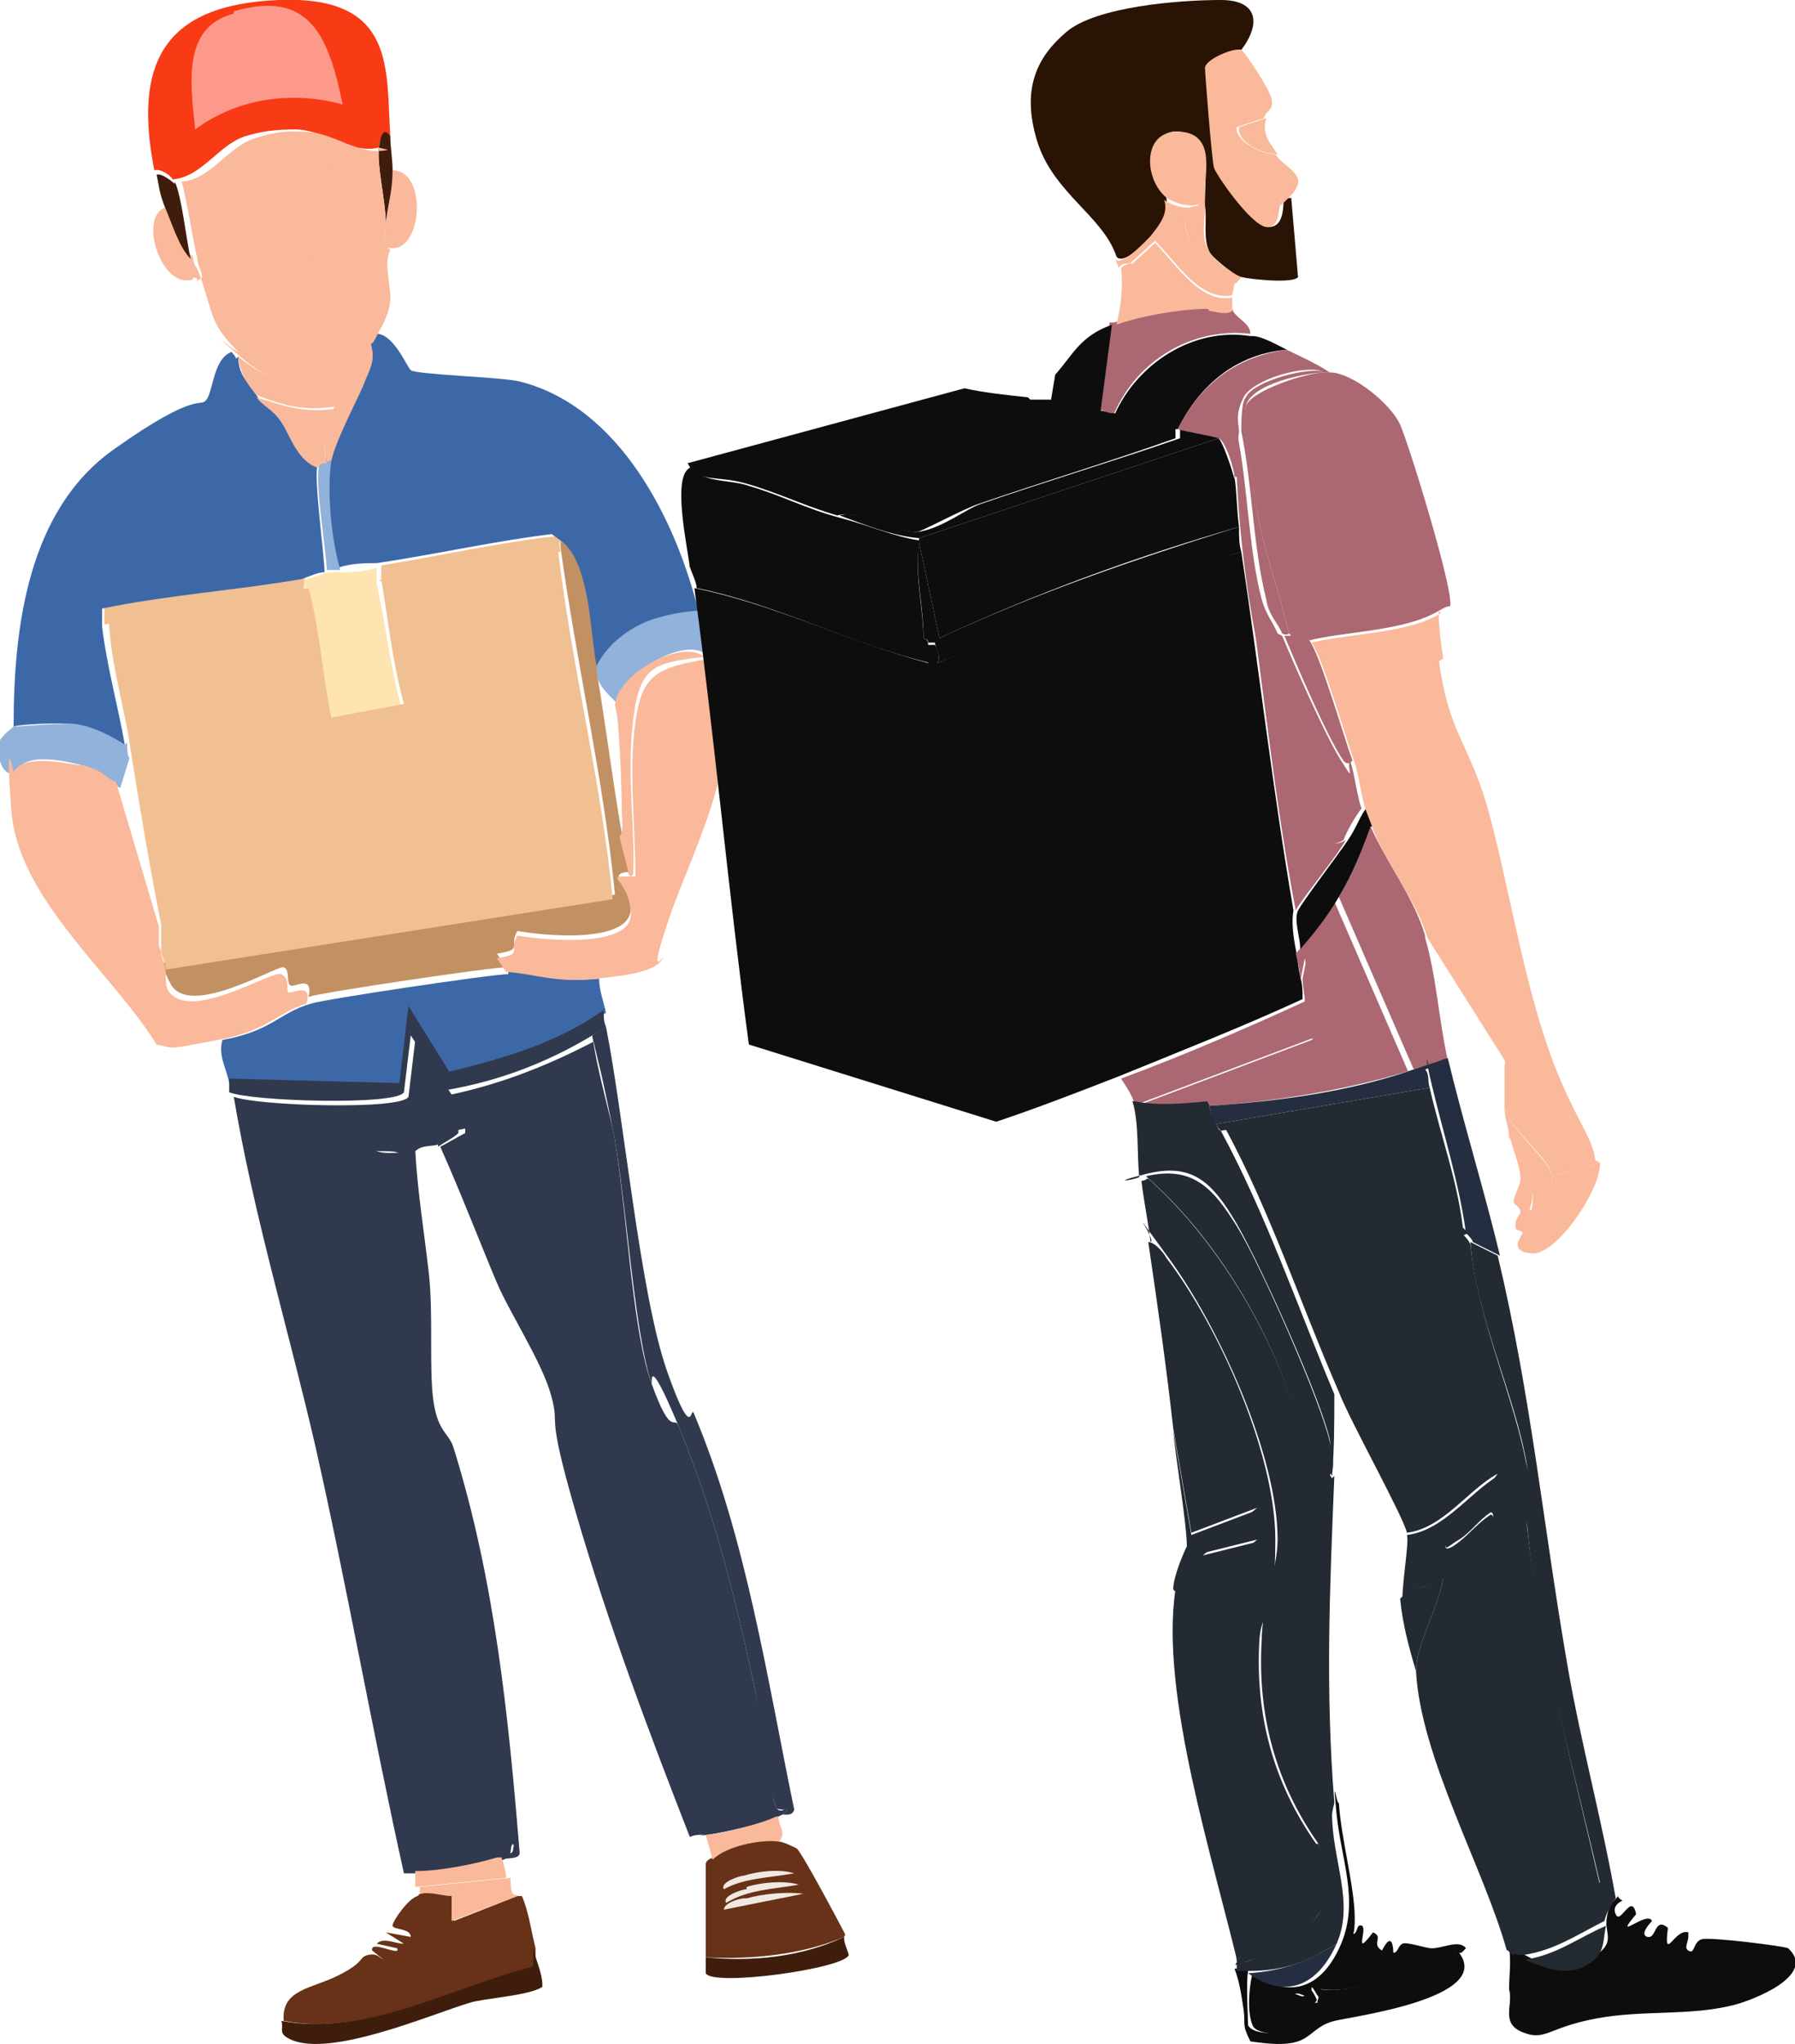
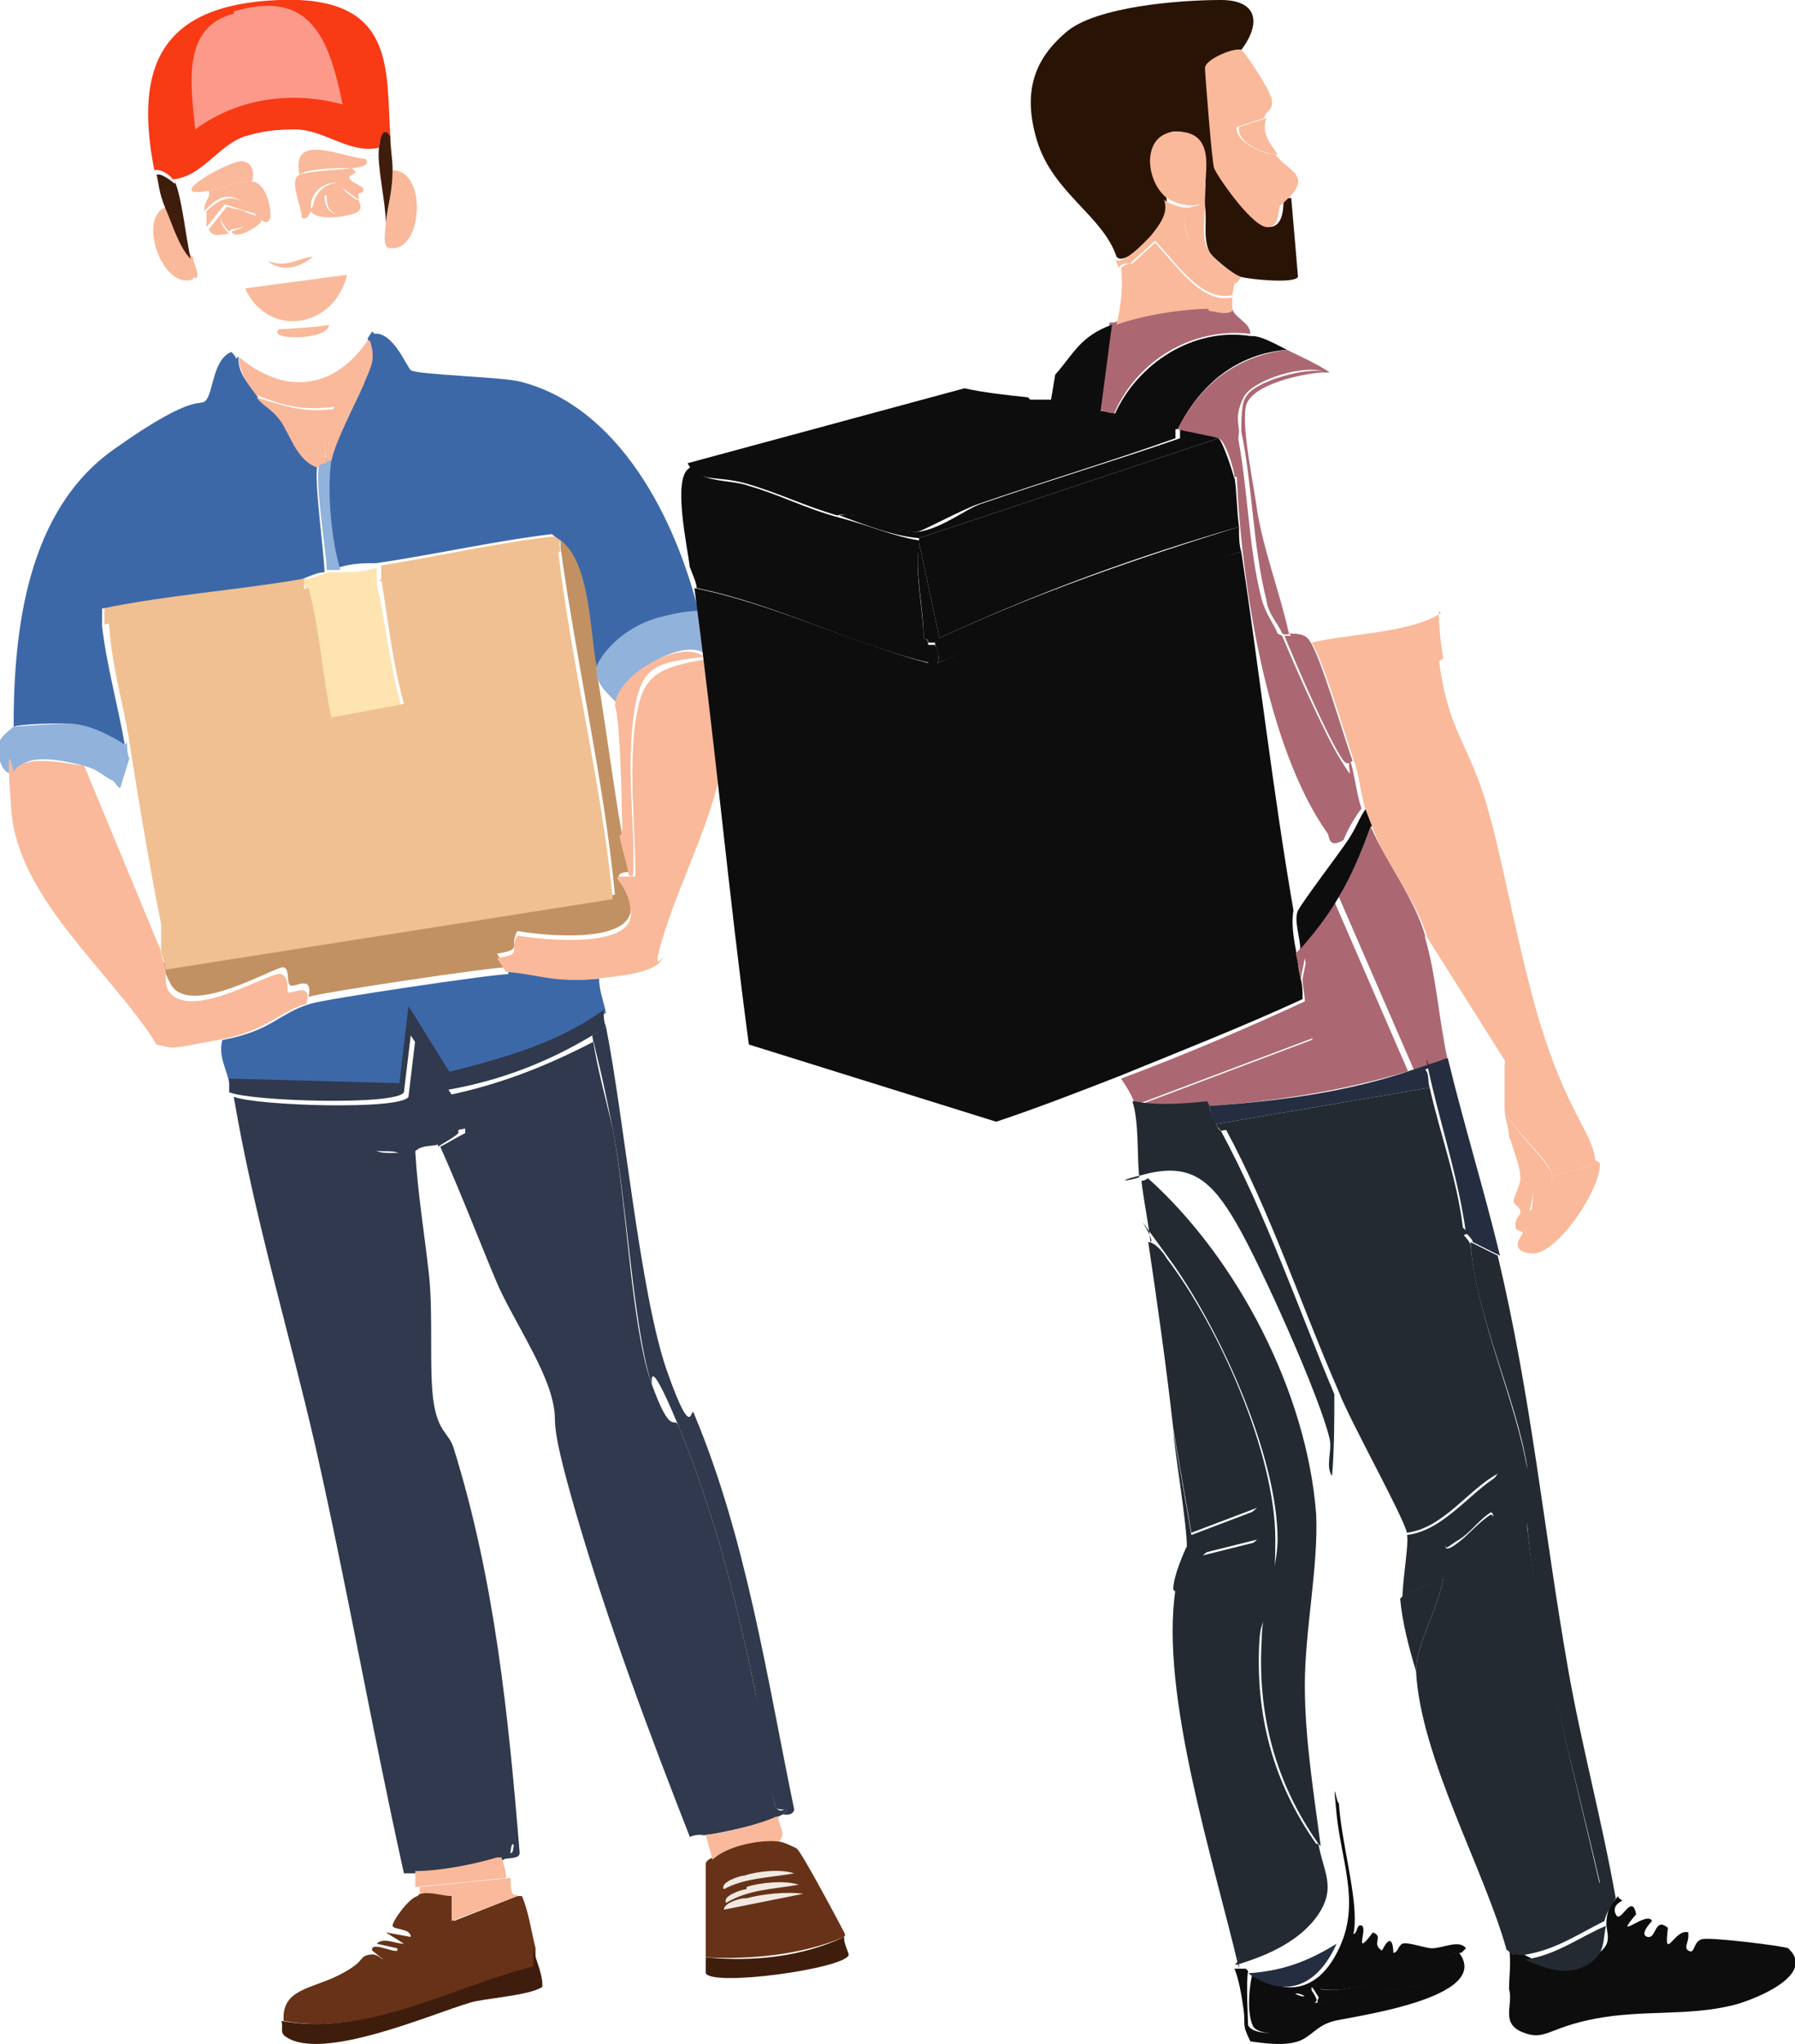
<svg xmlns="http://www.w3.org/2000/svg" id="_レイヤー_1" version="1.1" viewBox="0 0 79.1 90">
  <defs>
    <style>
      .st0 {
        fill: #91b2da;
      }

      .st1 {
        fill: #0e0d0e;
      }

      .st2 {
        fill: #3f1d0d;
      }

      .st3 {
        fill: #30394d;
      }

      .st4 {
        fill: #291304;
      }

      .st5 {
        fill: #673217;
      }

      .st6 {
        fill: #ab6872;
      }

      .st7 {
        fill: #f0c092;
      }

      .st8 {
        fill: #f1e9e1;
      }

      .st9 {
        fill: #232a32;
      }

      .st10 {
        fill: #fde4b1;
      }

      .st11 {
        fill: #fd998b;
      }

      .st12 {
        fill: #f9b99a;
      }

      .st13 {
        fill: #242e40;
      }

      .st14 {
        fill: #c29163;
      }

      .st15 {
        fill: #3d68a8;
      }

      .st16 {
        fill: #f83a15;
      }
    </style>
  </defs>
  <g id="_生成オブジェクト" data-name="生成オブジェクト">
    <path class="st15" d="M22.4,42.8c1.4,0,2,.5,4,.3,0,.5.2,1,.3,1.5-2,1.5-4.5,2.2-6.9,2.8l-1.8-2.9-.4,3.4-7.5-.2c-.1-.6-.5-1.2-.3-1.9,2.2-.4,2.5-1.2,3.9-1.6.6-.2,8-1.3,8.7-1.3Z" />
    <g>
      <path class="st3" d="M26.1,45.6c.2,1.4.6,2.8.9,4.1.6,3,.8,8.7,1.7,11.2s1,1.4,1.2,1.9c1.5,3.6,2.5,7.5,3.3,11.3s.8,5.2,1,5.5.4,0,.5.1l-.2.2s0,0-.2.1c-.6.3-2.4.7-3.1.8s-.1,0-.2,0c-.2,0-.4,0-.6.1-1.8-4.6-3.6-9.4-5-14.2s-.7-3.7-1.1-5.2-1.8-3.6-2.4-5-1.6-4-2.5-6c.4-.2.7-.4,1.1-.6v-.2c-.1,0-4,.9-4,.9.2.3,1.2.1,1.2.2.3.3.5,6.4.6,7.3s-.1,2.8,0,3.8,1,2.2,1.3,3.3c1.7,5.3,2.1,10.9,2.6,16.4.6.1.3-.2.5-.4.4.7-.2.4-.5.7-1,.3-2.6.6-3.6.6s-.8,0-.8,0c-1.4-6.3-2.5-12.6-3.9-18.8-1.2-5.2-2.7-10.1-3.6-15.4,1,.4,7.4.6,7.7,0l.3-2.5,1.6,2.4c2.3-.5,4.3-1.3,6.4-2.4Z" />
      <path class="st3" d="M34.5,79.9l.2-.2c-.1,0-.5,0-.5-.1-.2-.2-.8-4.7-1-5.5-.8-3.8-1.8-7.7-3.3-11.3s-1.1-1.6-1.2-1.9c-.8-2.5-1.1-8.2-1.7-11.2s-.6-2.7-.9-4.1c.2-.1.5-.3.6-.4.8,4,1.5,11.8,2.7,15.2s1,1.3,1.2,1.9c2.3,5.5,3.2,11.6,4.4,17.4-.1.3-.4.2-.6.2Z" />
      <path class="st3" d="M26.6,44.5c0,.2,0,.5.1.7-.2.2-.4.3-.6.4-2,1.2-4.1,2-6.4,2.4l-1.6-2.4-.3,2.5c-.3.6-6.8.4-7.7,0,0-.2,0-.4,0-.6l7.5.2.4-3.4,1.8,2.9c2.4-.6,4.9-1.3,6.9-2.8Z" />
      <path class="st3" d="M19.3,50.4c-.2.1-.7,0-1,.3.1,1.8.4,3.6.6,5.4s0,4.2.2,5.6.7,1.4.9,2.1c1.8,5.8,2.4,11.7,2.9,17.8,0,.3-.6.2-.8.3s0,0,0,0c.4-.3.9,0,.5-.7-.2.2.1.6-.5.4-.6-5.5-.9-11.1-2.6-16.4-.3-1.1-1.2-2.2-1.3-3.3s0-2.7,0-3.8-.3-7.1-.6-7.3-1,0-1.2-.2l3.8-.9v.2c-.2.2-.6.4-.9.6Z" />
    </g>
    <g>
      <path class="st14" d="M26.3,29.4c0,0,0,.1,0,.2.4,2.4.7,4.8,1.1,7.1s.2,1.2.4,1.7c-1.2,0,0,.7,0,1.6,0,1.6-3.9,1.2-5,1-.4.7.3.8-.9,1l.4.6c-.7,0-8.1,1.1-8.7,1.3.2-1-.6-.4-.8-.5s0-.7-.3-.8-4.2,2.3-5,.7,0-.6-.1-.8l19.7-3.1c-.5-5.1-1.7-10.2-2.4-15.3,0-.2,0-.3,0-.5,1.2.9,1.3,4,1.6,5.6Z" />
      <path class="st10" d="M14.3,25.2c.2,0,.4,0,.6,0,.6,0,1.1,0,1.7-.2v.7c.4,1.8.6,3.7,1.1,5.5l-3.2.6c-.4-1.9-.5-3.8-1-5.7s0-.4,0-.6c.2,0,.6-.2,1-.3Z" />
      <path class="st7" d="M24.7,23.8c-.1.2,0,.3,0,.5l-7.9,1.3v-.7c2.5-.4,5.1-1,7.8-1.3.2,0,.2.3.2.3Z" />
      <path class="st7" d="M16.7,25.6l7.9-1.3c.6,5.1,1.9,10.1,2.4,15.3l-19.7,3.1c0-.3-.2-.6-.2-.9s0-.7,0-1.1c-.5-2.5-.9-4.9-1.3-7.4s0-.5-.1-.7c-.3-1.7-.8-3.4-.9-5.2l8.8-1.5c.5,1.9.6,3.8,1,5.7l3.2-.6c-.5-1.8-.7-3.7-1-5.5Z" />
      <path class="st7" d="M13.4,25.4c0,.2,0,.4,0,.6l-8.8,1.5v-.8c2.8-.6,5.8-.8,8.7-1.3Z" />
    </g>
    <g>
      <path class="st15" d="M16.5,14.7c.8-.1,1.4,1.4,1.6,1.6s4,.3,4.8.5c4.4,1.1,6.9,6.1,7.9,10.2,0,0-1.6.2-1.8.3-1.1.3-2.2,1.1-2.7,2.1-.3-1.5-.3-4.7-1.6-5.6s0-.2-.2-.3c-2.6.3-5.2.9-7.9,1.3-.5,0-1.1,0-1.7.2-.3-1.3-.6-3.4-.4-4.8s1-2.4,1.4-3.3.6-1,.3-2c0,0,.2-.3.2-.3Z" />
      <path class="st0" d="M30.8,27c.7.1,1.6,1.7.6,2.1,0,0-.2-.1-.2-.2-.9-1-3.9.8-4,2.1-.1-.2-1-.8-.9-1.5,0,0,0-.1,0-.2.5-1,1.6-1.8,2.7-2.1s1.7-.3,1.8-.3Z" />
      <path class="st0" d="M5.6,32.7c0,.2,0,.5.1.7l-.4,1.3c-.1,0-.2-.2-.3-.3-.6-.3-.6-.5-1.4-.7s-2.5-.6-2.9.3c-.6.3-.8-.7-.8-1.1s.6-.8.7-.9c.2,0,2.4-.2,2.8-.1.7,0,1.5.5,2.1.9Z" />
      <path class="st0" d="M14.4,20.3c0,0,.1,0,.2,0-.2,1.3,0,3.5.4,4.8-.2,0-.4,0-.6,0,0-.7-.6-4.2-.3-4.7s.3-.1.4-.2Z" />
      <g>
        <path class="st15" d="M10.5,15.7c0,.8.4,1.1.8,1.7s.8.7,1.1,1.1c.5.6.8,1.7,1.6,2-.2.4.3,4,.3,4.7-.3,0-.7.2-1,.3-2.9.5-5.9.7-8.8,1.3v.8c.2,1.7.7,3.5,1,5.2-.6-.4-1.4-.8-2.1-.9s-2.6,0-2.8.1c0-4.3.6-9.5,4.4-12.2s3.8-1.8,4.1-2.2.3-1.8,1.1-2.1c0,0,.2.2.2.3Z" />
        <path class="st15" d="M9.3,18.9c.6.2.5,1.4,1,1.8.1,0,1.2-2,1.9-1.8l-1.9,2.6c-.2,0-1.1-2.3-1-2.6Z" />
      </g>
    </g>
    <g>
      <path class="st5" d="M18.5,83.4c.5-.1,1,0,1.5.1v1.1c0,0,2.8-1.1,2.8-1.1,0,0,.2,0,.2,0,.3.7.4,1.5.6,2.3v.8c-3.7.9-7.3,3.1-11.1,2.4-.1-1.4,1.2-1.4,2.4-2s.9-.8,1.3-.9.5.1.7.2l-.5-.4c-.1-.5,1.3.3,1.1-.1l-.9-.2c.3-.3.8,0,1.2,0l-.8-.5,1.1.2c0-.4-.8-.3-.8-.5s.7-1.2,1.1-1.3Z" />
      <path class="st2" d="M23.9,87.5c-.6.4-2.6.5-3.2.7-1.7.5-6.5,2.6-8.1,1.5-.3-.2-.1-.4-.2-.7,3.8.7,7.5-1.5,11.1-2.4v-.8c.1.5.4,1.1.4,1.6Z" />
    </g>
    <g>
      <path class="st16" d="M17.2,6c-.3-.3-.5.2-.5.5-1.3.3-2.4-.8-3.7-.8s-1.8.2-2.2.3c-1.2.4-1.9,1.8-3.2,1.9,0-.1-.5-.5-.8-.4C5.9,2.9,7.1.2,12.3,0s4.7,3.1,4.9,6Z" />
      <path class="st11" d="M10.3.5c3.4-1,4.2,1.2,4.8,4.1-2.2-.6-4.6-.3-6.5,1.1-.2-2-.6-4.5,1.7-5.1Z" />
    </g>
    <g>
      <path class="st2" d="M37.2,85.4c0,.2.2.6.2.7-.2.6-6,1.4-6.3.8,0-.2,0-.4,0-.7,2,.2,4.2,0,6.1-.9Z" />
      <g>
        <path class="st5" d="M34.3,81.1c.2,0,.6.2.8.3s2,3.5,2.1,3.7,0,.1,0,.2c-1.9.8-4.1,1-6.1.9,0-.4,0-3.9,0-4.1s.3-.3.4-.3c.6-.6,2.1-.9,2.9-.8Z" />
        <path class="st8" d="M32.9,83.1c.6-.2,1.7-.3,2.3-.1-1.1.2-2.2.2-3.2.8-.2-.3.7-.6.9-.6Z" />
        <path class="st8" d="M32.9,83.6c.7-.2,1.8-.3,2.5-.2l-3.5.7c0-.3.7-.5.9-.5Z" />
        <path class="st8" d="M32.8,82.6c.6-.2,1.6-.3,2.2-.1-1.1.2-2.2.2-3.1.7-.2-.3.7-.6.9-.6Z" />
      </g>
    </g>
    <g>
      <path class="st12" d="M17.2,11c-.4-.2-.2-.8-.2-1.2.1-.7.3-1.4.3-2.3,1.6,0,1.3,3.8-.2,3.4Z" />
      <path class="st12" d="M7.4,9.1c.2.7.5,1.8,1.1,2.2,0,.3.2.5.2.8s-.2,0-.2.2c-1.4.5-2.5-2.9-1.1-3.2Z" />
      <path class="st2" d="M17.2,6c0,.5.1,1,.1,1.5,0,.9-.2,1.5-.3,2.3,0-.9-.4-2.5-.3-3.3s.3-.8.5-.5Z" />
      <path class="st2" d="M7.7,8c.3.6.5,2.5.7,3.4-.5-.5-.8-1.5-1.1-2.2s-.3-1.1-.4-1.5c.2-.1.7.3.8.4Z" />
      <path class="st12" d="M16.3,15c.3.9,0,1.2-.3,2-.5,0-.9.5-1.2.9-1.4.2-2.2,0-3.5-.5-.4-.5-.7-.9-.8-1.7,2,1.7,4.2,1.5,5.7-.7Z" />
      <path class="st12" d="M16,17c-.4.9-1.2,2.4-1.4,3.3,0,0-.1,0-.2,0-.2-.8,0-1.8.4-2.5s.7-.8,1.2-.9Z" />
      <path class="st12" d="M14.8,17.9c-.4.7-.6,1.7-.4,2.5-.1,0-.3,0-.4.2-.9-.3-1.2-1.4-1.6-2s-.8-.7-1.1-1.1c1.3.4,2.1.7,3.5.5Z" />
      <g>
        <g>
          <path class="st12" d="M22.5,82.7c0,.2,0,.6.1.7s.2,0,.2.1l-2.9,1.1v-1.1c-.4,0-.9-.2-1.4-.1,0,0,0-.2,0-.3l4-.4Z" />
          <path class="st12" d="M22.1,81.8s0,0,0,0c.1.3.2.6.2.9l-4,.4c0-.2,0-.5,0-.7,1.1,0,2.6-.3,3.6-.6Z" />
          <path class="st12" d="M34.3,80c0,.4.4.8,0,1.1-.8-.1-2.3.2-2.9.8l-.3-1.1c.6,0,2.5-.5,3.1-.8Z" />
        </g>
        <g>
          <path class="st12" d="M3.7,33.7l3.4,8.2c0,.3.2.6.2.9s0,.6.1.8c.9,1.5,4.6-.9,5-.7s.2.7.3.8,1.1-.5.8.5c-1.3.4-1.7,1.2-3.9,1.6s-1.8.4-2.7.2c-1.9-3.1-6.1-6.4-6.4-10.3s.1-1.6.1-1.7c.4-.8,2.2-.4,2.9-.3Z" />
-           <path class="st12" d="M5.1,34.4l1.9,6.4c0,.4,0,.8,0,1.1l-3.4-8.2c.8.2.8.3,1.4.7Z" />
        </g>
        <g>
          <path class="st12" d="M31.2,28.9s.2.2.2.2c1.8,3.5-.8,8.1-1.9,11.3s-.1,1.4-.3,1.8c-.3.7-2.2.8-2.9.9-1.9.2-2.6-.2-4-.3l-.4-.6c1.2-.2.5-.3.9-1,1.1.2,5.1.6,5-1s-1.3-1.6,0-1.6,0,.2.2,0c0-2.2-.3-4.7,0-6.8s.9-2.4,3.3-2.8Z" />
          <path class="st12" d="M31.2,28.9c-2.3.3-3,.3-3.3,2.8s.1,4.7,0,6.8c-.1.2-.2,0-.2,0-.1-.6-.3-1.1-.4-1.7.2,0,.1-.9.1-1.1,0-.8-.1-4.2-.3-4.6,0-1.4,3.1-3.1,4-2.1Z" />
        </g>
      </g>
      <g>
-         <path class="st12" d="M16.7,6.5c-.1.8.3,2.4.3,3.3,0,.4-.2,1,.2,1.2-.3.6,0,1.4,0,2.1s-.4,1.3-.6,1.7-.2.3-.2.3c-1.5,2.2-3.7,2.4-5.7.7s-.2-.2-.2-.3c-1.2-1.2-1.1-1.6-1.6-3.1s-.2,0-.2,0c0-.1.2-.1.2-.2,0-.3-.2-.5-.2-.8-.2-.8-.5-2.8-.7-3.4,1.3-.1,2-1.5,3.2-1.9s1.8-.3,2.2-.3c1.3,0,2.4,1.1,3.7.8Z" />
        <g>
          <path class="st12" d="M11.1,8c.6,0,.9,1.2.8,1.6s-.4,0-.5.1c0-.3-.2-.3-.3-.4-.7-.8-1.3-.9-2.1,0,0-.5.3-.6.2-.9.6-.1,1.3-.4,1.9-.4Z" />
          <path class="st12" d="M15.5,7.4l.2.2c-.8.3.2.5.3.7s-.2.2-.2.2c-.7-.9-2.2-.4-2.1.7,0,0,0,0,0,.1-.1.1-.1.4-.4.3,0-.5-.6-1.7-.1-1.9s1.8-.2,2.3-.3Z" />
          <path class="st12" d="M15.5,7.4c-.4,0-2,0-2.3.3-.4-1.9,1.8-.8,2.9-.7.3.3-.4.4-.6.4Z" />
          <path class="st12" d="M11.1,8c-.6,0-1.3.3-1.9.4-2.2.4,1-1.4,1.5-1.3s.5.6.4.9Z" />
          <path class="st12" d="M15.8,8.5c0,.2,0,.1,0,.3l-.8-.6c1.2,1-.7,1.9-.6.4-.4,0-.3.4-.6.6,0-1.1,1.4-1.6,2.1-.7Z" />
          <path class="st12" d="M11.2,9.4c0,0,.3,0,.3.4-.2.2-1.1.8-1.3.4.5-.2.7-.1.6-.8-.9-.3-1.5.1-.7.9-.4,0-.7.2-.9-.2l.8-1,1.3.4Z" />
          <path class="st12" d="M15.8,8.8c0,.1.2.3,0,.5s-1.8.5-2.1,0c0,0,0-.1,0-.1.2-.2.2-.6.6-.6,0,1.5,1.8.6.6-.4l.8.6Z" />
          <path class="st12" d="M10.1,10.2s0,0,0,0c-.8-.8-.2-1.2.7-.9.2.7,0,.7-.6.8Z" />
          <path class="st12" d="M12.3,14.5c.1,0,1.9-.1,2.2-.2,0,.7-2.8.7-2.2.2Z" />
          <path class="st12" d="M11.2,9.4l-1.3-.4-.8,1c0-.2,0-.5,0-.7.8-.8,1.4-.7,2.1,0Z" />
          <path class="st12" d="M11.8,11.5c.9.3,1.2-.1,2-.2-.6.5-1.4.7-2,.2Z" />
          <g>
            <path class="st12" d="M10.8,12.7l4.5-.6c-.6,2.4-3.5,2.8-4.5.6Z" />
            <path class="st12" d="M11,12.8l4-.5c-.8,1.4-3,1.9-4,.5Z" />
          </g>
        </g>
      </g>
    </g>
  </g>
  <g id="_生成オブジェクト1" data-name="生成オブジェクト">
    <g>
      <path class="st1" d="M40.9,28.4h.3c0,0,.3.5.1.8,4.4-1.8,8.8-3.7,13.4-4.9.8,5.3,1.4,10.6,2.3,15.8-.1.5,0,1.2.1,1.7s.1.8.2,1.2.1.6.1,1c-2.6,1.2-5.4,2.3-8.1,3.4-1.8.7-3.6,1.4-5.4,2l-10.9-3.4c-.9-6.7-1.5-13.4-2.4-20.1,3.5.7,6.9,2.4,10.3,3.3,0-.2,0-.6-.1-.8Z" />
      <g>
        <path class="st1" d="M45.4,17.6c.3,0,.7,0,.8,0,.5,0,1.4.4,2,.5s.2-.2.2-.1.3.1.7.2c.9.2,1.8.4,2.7.6v.5c-2.8,1-5.8,1.9-8.7,2.9-.6.2-2.3,1.1-2.6,1.2-.9.2-2.6-1-3.6-.7-1.4-.4-2.6-1-4-1.4s-2.1,0-2.6-.9l12.2-3.3c.9.2,1.9.3,2.8.4Z" />
        <path class="st1" d="M30.4,20.5c.5.8,1.8.6,2.6.9,1.4.4,2.5,1,4,1.4s2.3.8,3.5,1c0,0,0,.1,0,.2-.2,1.4.2,2.8.2,4.2-.4-.3-4.9-1.7-5.7-2-1.5-.5-3-.9-4.6-1.2-.1-.9-.8-4,0-4.4Z" />
        <path class="st1" d="M40.7,28.1c.1.1.2,0,.2.3s0,.5.1.8c-3.4-.8-6.8-2.6-10.3-3.3,0-.3-.3-.8-.3-1,1.5.3,3.1.8,4.6,1.2s5.3,1.7,5.7,2Z" />
        <path class="st1" d="M54.6,23.3c0,.3,0,.7.1,1-4.6,1.3-9,3.2-13.4,4.9.2-.3-.1-.7-.1-.9s0-.2.2-.2c4.3-2,8.7-3.5,13.2-4.9Z" />
        <path class="st1" d="M41.4,28.1c0,0-.2.1-.2.2h-.3c0-.2-.1-.1-.2-.2,0-1.4-.4-2.8-.2-4.2l.9,4.2Z" />
        <path class="st1" d="M53.7,19.3l-13.2,4.4c-1.2-.1-2.4-.6-3.5-1,1-.3,2.6.9,3.6.7s2-1,2.6-1.2c2.9-1,5.9-1.9,8.8-2.9v-.5c0,0,0,0,0,0,.4,0,1.7.3,1.8.4Z" />
        <path class="st1" d="M54.4,21c.1.6.1,1.5.2,2.2-4.5,1.3-8.9,2.9-13.2,4.9l-.9-4.2c0,0,0-.1,0-.2l13.2-4.4c.2.2.6,1.4.7,1.8Z" />
      </g>
    </g>
    <g>
      <path class="st4" d="M54.7,2.2c-.2-.1-1.5.4-1.5.8s.3,4.1.4,4.4c.1.4,2,2.6,2.3,2.6.8,0,.6-1.2.7-1.3s.2.1.3,0l.3,3.5c-.2.3-2.1.1-2.5,0s-1.4-1-1.4-1.1c-.3-.6-.1-1.4-.2-2s0-.4,0-.4c0-.7.3-2.7-1.1-2.9s-1.5,2.1-.6,2.9c.1.7-.3,1.2-.6,1.6s-1.3,1.4-1.6,1c-.6-1.8-2.8-2.8-3.5-5.1s0-3.7,1.3-4.8S51.9,0,53.8,0c1.6,0,1.8,1,.9,2.2Z" />
      <g>
-         <path class="st6" d="M58.4,16.4c0,0,.1,0,.2,0,1,0,2.7,1.4,3.1,2.3s2.4,7.4,2.2,8c-.2,0-.3.1-.5.2-1.5.9-4.1.9-5.7,1.3-.1-.2-.6-.3-.9-.3-.4-1.8-1.1-3.6-1.4-5.4s-.7-3.9-.5-4.6,2.7-1.5,3.5-1.5Z" />
        <path class="st6" d="M62.8,41.3c.5,1.7.6,3.6,1,5.4-.4,0-.7.3-1,.4s-.4,0-.5,0l-3.3-7.6c.6-1,1-2,1.4-3.1.7,1.6,1.9,3.1,2.4,4.8Z" />
        <path class="st1" d="M55.2,14.8c.4,0,1.1.4,1.5.6-2.2.2-3.8,1.5-4.8,3.5,0,0,0,0-.1,0-.9-.2-1.8-.4-2.7-.6,1-2.3,3.5-3.9,6-3.5Z" />
        <path class="st6" d="M50.1,48.7h-.1c0-.3-.4-.9-.6-1.2,2.7-1,5.5-2.2,8.1-3.4,0-.3-.1-.6-.1-1l.2-1c0,.5.5,3.4.3,3.6l-7.7,2.9Z" />
        <path class="st6" d="M53.3,13.6c.3,0,.7.3,1,0,.1.4.8.6.8,1.1-2.6-.3-5,1.2-6,3.5-.4,0-.6-.2-.7-.2l.5-3.8c0,0,.1,0,.2,0,1.2-.4,2.9-.7,4.1-.7Z" />
        <path class="st6" d="M56.7,15.4c.6.3,1.3.6,1.9,1,0,0-.1,0-.2,0-.8-.4-3.2.3-3.6,1.1s-.2,1.2-.2,1.5c-.1.8,0,1.2,0,2h-.2c0-.3-.4-1.6-.7-1.7s-1.5-.3-1.8-.4c1-2,2.6-3.2,4.8-3.5Z" />
        <path class="st1" d="M48.5,18.1c0,0-.1.2-.2.1-.6-.1-1.5-.5-2-.5l.2-1.2c.8-.9,1.1-1.7,2.5-2.2l-.5,3.8Z" />
        <path class="st6" d="M62.3,47.1c-2.9.9-6,1.4-9,1.6s-2.2.1-3.2,0l7.7-2.9c.3-.2-.2-3.1-.3-3.6l-.2,1c0-.4-.1-.8-.2-1.2.6-.7,1.3-1.5,1.7-2.3l3.3,7.6Z" />
-         <path class="st6" d="M54.6,21c.1,4.6,1.3,11.9,4,15.7,0,.1,0,.7.7.3-.3.6-2.1,2.8-2.2,3.1-1-5.2-1.5-10.6-2.3-15.8,0-.3,0-.7-.1-1-.1-.7,0-1.6-.2-2.2h.2Z" />
        <path class="st1" d="M60.4,36.4c-.4,1.1-.8,2.1-1.4,3.1s-1.1,1.6-1.7,2.3c0-.5-.3-1.3-.1-1.7s1.8-2.5,2.2-3.1.5-1,.8-1.4c0,.2.2.5.3.8Z" />
        <path class="st6" d="M58.4,16.4c-.8,0-3.3.5-3.5,1.5s.4,3.7.5,4.6c.3,1.8,1,3.6,1.4,5.4,0,0-.1.1-.3,0-.2-.5-.6-.8-.7-1.5-.6-2.4-.6-5-1.1-7.4,0-.4,0-1.3.2-1.5.3-.7,2.8-1.4,3.6-1.1Z" />
        <path class="st6" d="M56.8,27.9c.3,0,.7,0,.9.3.5.7,1.5,4.2,1.9,5.3-.2.2-.3.1-.4,0-.7-1-2.1-4.3-2.6-5.5.2,0,.3,0,.3,0Z" />
        <path class="st6" d="M56.5,28c.5,1.2,1.9,4.4,2.6,5.5s.2.3.4,0c.2.6.3,1.6.5,2.1-.3.4-.6.9-.8,1.4-.7.4-.6-.2-.7-.3-2.7-3.8-3.8-11.1-4-15.7s0-1.1,0-2c.5,2.4.5,5.1,1.1,7.4.2.7.5,1,.7,1.5Z" />
      </g>
      <g>
        <path class="st1" d="M74.4,85.3c0,.2-.2.5,0,.6.3.2.2-.4.6-.5s3.6.3,3.8.4c1.3,1.2-1.6,2.3-2.4,2.5-2,.5-4,.2-6.1.6s-2.2,1-3.2.6-.4-1.2-.6-1.9c0-.6.1-1.2,0-1.8,0-.2.2.1.3.2s.3,0,.4.1c1,.5,1.5.9,2.8.2s.7-1.1.8-1.8.3-.7.5-1c0,.1.2.2.2.2s-.5.2-.3.6c.2.5.7-1,.9,0-1.1,1.3.5-.2.7.3,0,0-.6.6-.2.7s.3-.9.9-.4c-.2,1.6.3,0,.9.2Z" />
        <path class="st9" d="M70.8,84.7c-.2.7,0,1.3-.8,1.8s-1.7.3-2.8-.2c1.4-.2,2.4-1,3.6-1.5Z" />
        <g>
          <path class="st1" d="M55,86.8h0c-.1.5,0,2.2,0,2.4.4.7,3.3.2,3.2-.5s-1.6-.4-1.4-.8.8.5.8-.4c.2.1.3.3.4.5s-.2.2,0,.2l5.8-1c0-.5.6-.6.4-1.2h.1c1.5,2-4.7,2.8-5.5,3s-1,.7-1.6.9-1.4.1-2.1,0c-.4-.8-.2-.7-.3-1.4s-.2-1.3-.4-1.8c.2,0,.3,0,.5,0Z" />
          <path class="st1" d="M64.4,86h-.1c-2,.2-3.9,1.9-6.1,1.6v.4c-.2-.1-.2-.3-.4-.5,0,.9-.6,0-.8.4s1.3,0,1.4.8-2.9,1.2-3.2.5-.1-2,0-2.3c1.7,1.2,3.1.6,3.9-1.3s0-3.7-.2-5.7,0-.4.1-.5c.1,1.6.7,3.7.7,5.1s-.4.4-.3.6c.5.3.3-.4.6-.3s-.4,1.5.5.3c.5.2-.1.5.4.8.5-1,.5.1.5.1.2,0,.2-.3.4-.4s1,.2,1.3.2c.5,0,1.2-.4,1.5,0Z" />
          <path class="st13" d="M58.9,85.6c-.8,1.8-2.2,2.5-3.9,1.3h0c1.5-.1,2.6-.5,3.9-1.3Z" />
          <path class="st1" d="M64.3,86c.2.6-.3.7-.4,1.2l-5.8,1c-.1,0,0-.2,0-.2v-.4c2.3.3,4.1-1.4,6.1-1.6Z" />
        </g>
      </g>
      <g>
        <path class="st9" d="M58.1,81.2c.2,1.2.8,1.9,0,3.1s-2.3,1.8-3.2,2.1-.2,0-.3-.2v.5c-1.1-4.7-3.5-12.1-2.8-16.7,1.4-.5,2.6-1.3,3.6-2.2l-2.4.6,2.4-2-2.9,1.1-.8-4.6c-.3-2.7-.7-5.5-1.1-8.2.3,0,.7.5.8.7,2.3,3,4.8,8.6,4.8,12.4s-.6,3-.7,4.4c-.2,3.3.6,6.3,2.5,9Z" />
        <path class="st9" d="M58.1,81.2c-1.9-2.7-2.7-5.7-2.5-9,0-1.4.7-3.1.7-4.4,0-3.7-2.6-9.4-4.8-12.4s-.5-.8-.8-.7c-.1-.9-.3-1.8-.4-2.7.2,0,.2-.1.3-.1,3.9,3.5,7,9.4,7.4,14.8.1,2.3-.5,5.1-.5,7.5s.4,4.8.7,7.1Z" />
-         <path class="st9" d="M58.8,65c-.2,4.9-.4,9.4,0,14.4,0,0-.1.4-.1.5,0,2,1,3.9.2,5.7-1.3.8-2.3,1.2-3.9,1.2s-.3,0-.5,0c0,0,0,0,0-.1v-.5c.2.2.2.2.4.2.9-.3,2.7-1.3,3.2-2.1.7-1.2.1-1.8,0-3.1-.3-2.3-.7-4.7-.7-7.1s.6-5.2.5-7.5c-.3-5.3-3.4-11.3-7.4-14.8,2.1-.5,3,.6,4,2.2s3.7,7.7,4.1,9.5-.2,1.2.1,1.6Z" />
        <path class="st9" d="M66,55.3c1.5,6.3,2,11.9,3.1,18.2.6,3.4,1.5,6.7,2.1,10.1-.2.3-.4.6-.5,1-1.2.6-2.2,1.3-3.6,1.5-.1,0-.3,0-.4-.1l3.8-3.1c-1.2-5.2-2.7-10.4-3.2-15.7s.2-1.6,0-2.6c-.5-3.1-2.3-6.7-2.5-9.9l1.2.6Z" />
        <path class="st9" d="M53.3,48.7c0,.3.2.5.3.8s.2.3.2.3c2,3.7,3.4,7.8,5,11.6,0,1.2,0,2.4-.1,3.6-.3-.4,0-1.1-.1-1.6-.4-1.8-3-7.6-4.1-9.5s-2-2.7-4-2.2-.1.2-.3.1c-.1-.9,0-2.4-.3-3.3h.1c1,.2,2.2.1,3.2,0Z" />
        <path class="st13" d="M63.8,46.6c.7,2.9,1.6,5.8,2.3,8.7l-1.2-.6c0-.1-.2-.3-.3-.4-.3-2.2-1-4.4-1.5-6.5s0-.6-.2-.8c.3-.1.6-.4,1-.4Z" />
        <path class="st9" d="M51.7,70c0-.6.5-1.7.6-1.9,0-1-.5-3.9-.6-5.1l.8,4.6,2.9-1.1-2.4,2,2.4-.6c-1.1.9-2.3,1.8-3.6,2.2Z" />
        <path class="st9" d="M64.5,54.4c.1.1.2.2.3.4.3,3.3,2,6.9,2.5,9.9s-.1,1.8,0,2.6c.6,5.3,2,10.5,3.2,15.7l-3.8,3.1c-.1,0-.3-.3-.3-.2-1-3.6-3.8-8.5-4-12.3,0-1.2,1-2.8,1.2-4.1.3-.2,2.7-2.7,2.1-2.9-.5.3-.9.9-1.4,1.2s-.6.5-.6.2l2.3-3.1c-1.3.7-2.4,2.4-4,2.6-.2-.8-2.5-4.9-3-6.2-1.7-3.9-3-7.9-5-11.6,1.4-.3,3.4-.2,4.8.4s5.3,3.5,5.9,4.2Z" />
        <path class="st9" d="M63,47.9c.5,2.2,1.3,4.3,1.5,6.5-.6-.7-5-3.9-5.9-4.2-1.4-.5-3.3-.7-4.8-.4,0,0-.2-.2-.2-.3l9.4-1.6Z" />
        <path class="st13" d="M62.8,47.1c.2.2.1.5.2.8l-9.4,1.6c-.1-.2-.3-.5-.3-.8,3-.2,6.1-.6,9-1.6s.5,0,.5,0Z" />
        <path class="st9" d="M63.6,69.5c-.6.4-1.4.4-1.8.9,0-.8.3-2.5.2-2.8,1.6-.2,2.7-1.8,4-2.6l-2.3,3.1c0,.3.6-.2.6-.2.4-.3.9-.9,1.4-1.2.6.2-1.9,2.7-2.1,2.9Z" />
        <path class="st9" d="M63.6,69.5c-.2,1.3-1.2,2.9-1.2,4.1-.3-1-.6-2.1-.7-3.2.5-.5,1.3-.5,1.8-.9Z" />
      </g>
      <g>
        <path class="st12" d="M54.7,2.2c.1,0,1.3,1.8,1.3,2.1-.6.2-1.4.7-1.5,1.3s1.1,1.2,1.7,1.2c.5.7,1.6.9.6,1.9s-.2-.1-.3,0c-.2.1,0,1.4-.7,1.3s-2.2-2.3-2.3-2.6-.4-4.2-.4-4.4c0-.4,1.3-.9,1.5-.8Z" />
        <path class="st12" d="M53.1,8.7s0,.2,0,.4c-1.1-.2-1,.7-.7,1.5s1.7,1,2,1.9c0,0-.1.5-.1.5-1.4.3-2.5-1.5-3.4-2.4l-1.1,1c-.2,0-.4,0-.5.2,0,0-.1-.3-.2-.4.3.4,1.4-.8,1.6-1,.4-.5.8-1,.6-1.6.4.3,1.4.6,1.7,0Z" />
        <path class="st12" d="M49.8,11.6c1.4.2,2.7.9,3.5,2-1.2,0-3,.3-4.1.7.2-.8.3-1.7.2-2.5.1-.1.3-.2.5-.2Z" />
        <path class="st12" d="M54.3,13.1c0,.1,0,.5,0,.6-.3.2-.8,0-1,0-.8-1.1-2.1-1.8-3.5-2l1.1-1c.9.9,2,2.7,3.4,2.4Z" />
        <g>
          <path class="st12" d="M70.5,51.2l-2.1.6c-.1-.8-1.9-2.1-2.1-3,0-.6,0-1.2,0-1.8s.4-.7.2-1.3-2.4-3.5-2.9-4.3c-1-1.6-3.8-5.9-3.7-7.6s1.9-3.9,3.5-4.8c.4,3.2,1.3,3.7,2.1,6.4s1.5,7.1,2.6,10.4,2.1,4.2,2.2,5.3Z" />
          <path class="st12" d="M63.4,26.9c0,.7.1,1.5.2,2.1-1.5.9-3.3,3-3.5,4.8s2.7,5.9,3.7,7.6,2.7,3.7,2.9,4.3-.2,1-.2,1.3l-3.6-5.7c-.5-1.7-1.8-3.2-2.4-4.8s-.2-.5-.3-.8c-.2-.5-.3-1.5-.5-2.1-.4-1.1-1.4-4.6-1.9-5.3,1.6-.4,4.3-.4,5.7-1.3Z" />
          <path class="st12" d="M68.4,51.8l2.1-.6c.1,1.1-1.9,4.1-3,4s-.4-.8-.4-.9-.3-.1-.3-.2c-.1-.4.2-.6.2-.7,0-.3-.3-.3-.3-.5s.3-.7.3-1c0-.6-.4-1.4-.5-2,.9.9,1.3,2.2.9,3.4h.3c.3-.4.8-1.2.7-1.7Z" />
          <path class="st12" d="M68.4,51.8c0,.5-.4,1.4-.7,1.8h-.3c.4-1.2,0-2.6-.9-3.5,0-.5-.2-.8-.2-1.3.2.9,2,2.3,2.1,3Z" />
        </g>
        <path class="st12" d="M53.1,9.1c0,.6-.2,1.4.2,2s1.3,1.1,1.4,1.1c0,0-.2.3-.3.3-.3-.9-1.7-1-2-1.9s-.4-1.7.7-1.5Z" />
        <path class="st12" d="M55.8,5.2c-.2.7.1,1,.5,1.6-.6,0-1.8-.5-1.7-1.2l1.2-.4Z" />
        <path class="st12" d="M56,4.2c.2.7-.2.6-.3,1l-1.2.4c0-.6.9-1.2,1.5-1.3Z" />
        <g>
          <path class="st12" d="M53.1,8.7c-.2.6-1.3.3-1.7,0-1-.8-1.1-3,.6-2.9s1,2.1,1.1,2.9Z" />
          <path class="st12" d="M51.6,6.3s.6,0,.6.1c.8.4,0,.8,0,.9,0,.3.4.5.3.8-.2.2-1-.4-1.1-.5s.2-.2.2-.2c0,0-.9-.8,0-1.1Z" />
        </g>
      </g>
    </g>
  </g>
</svg>